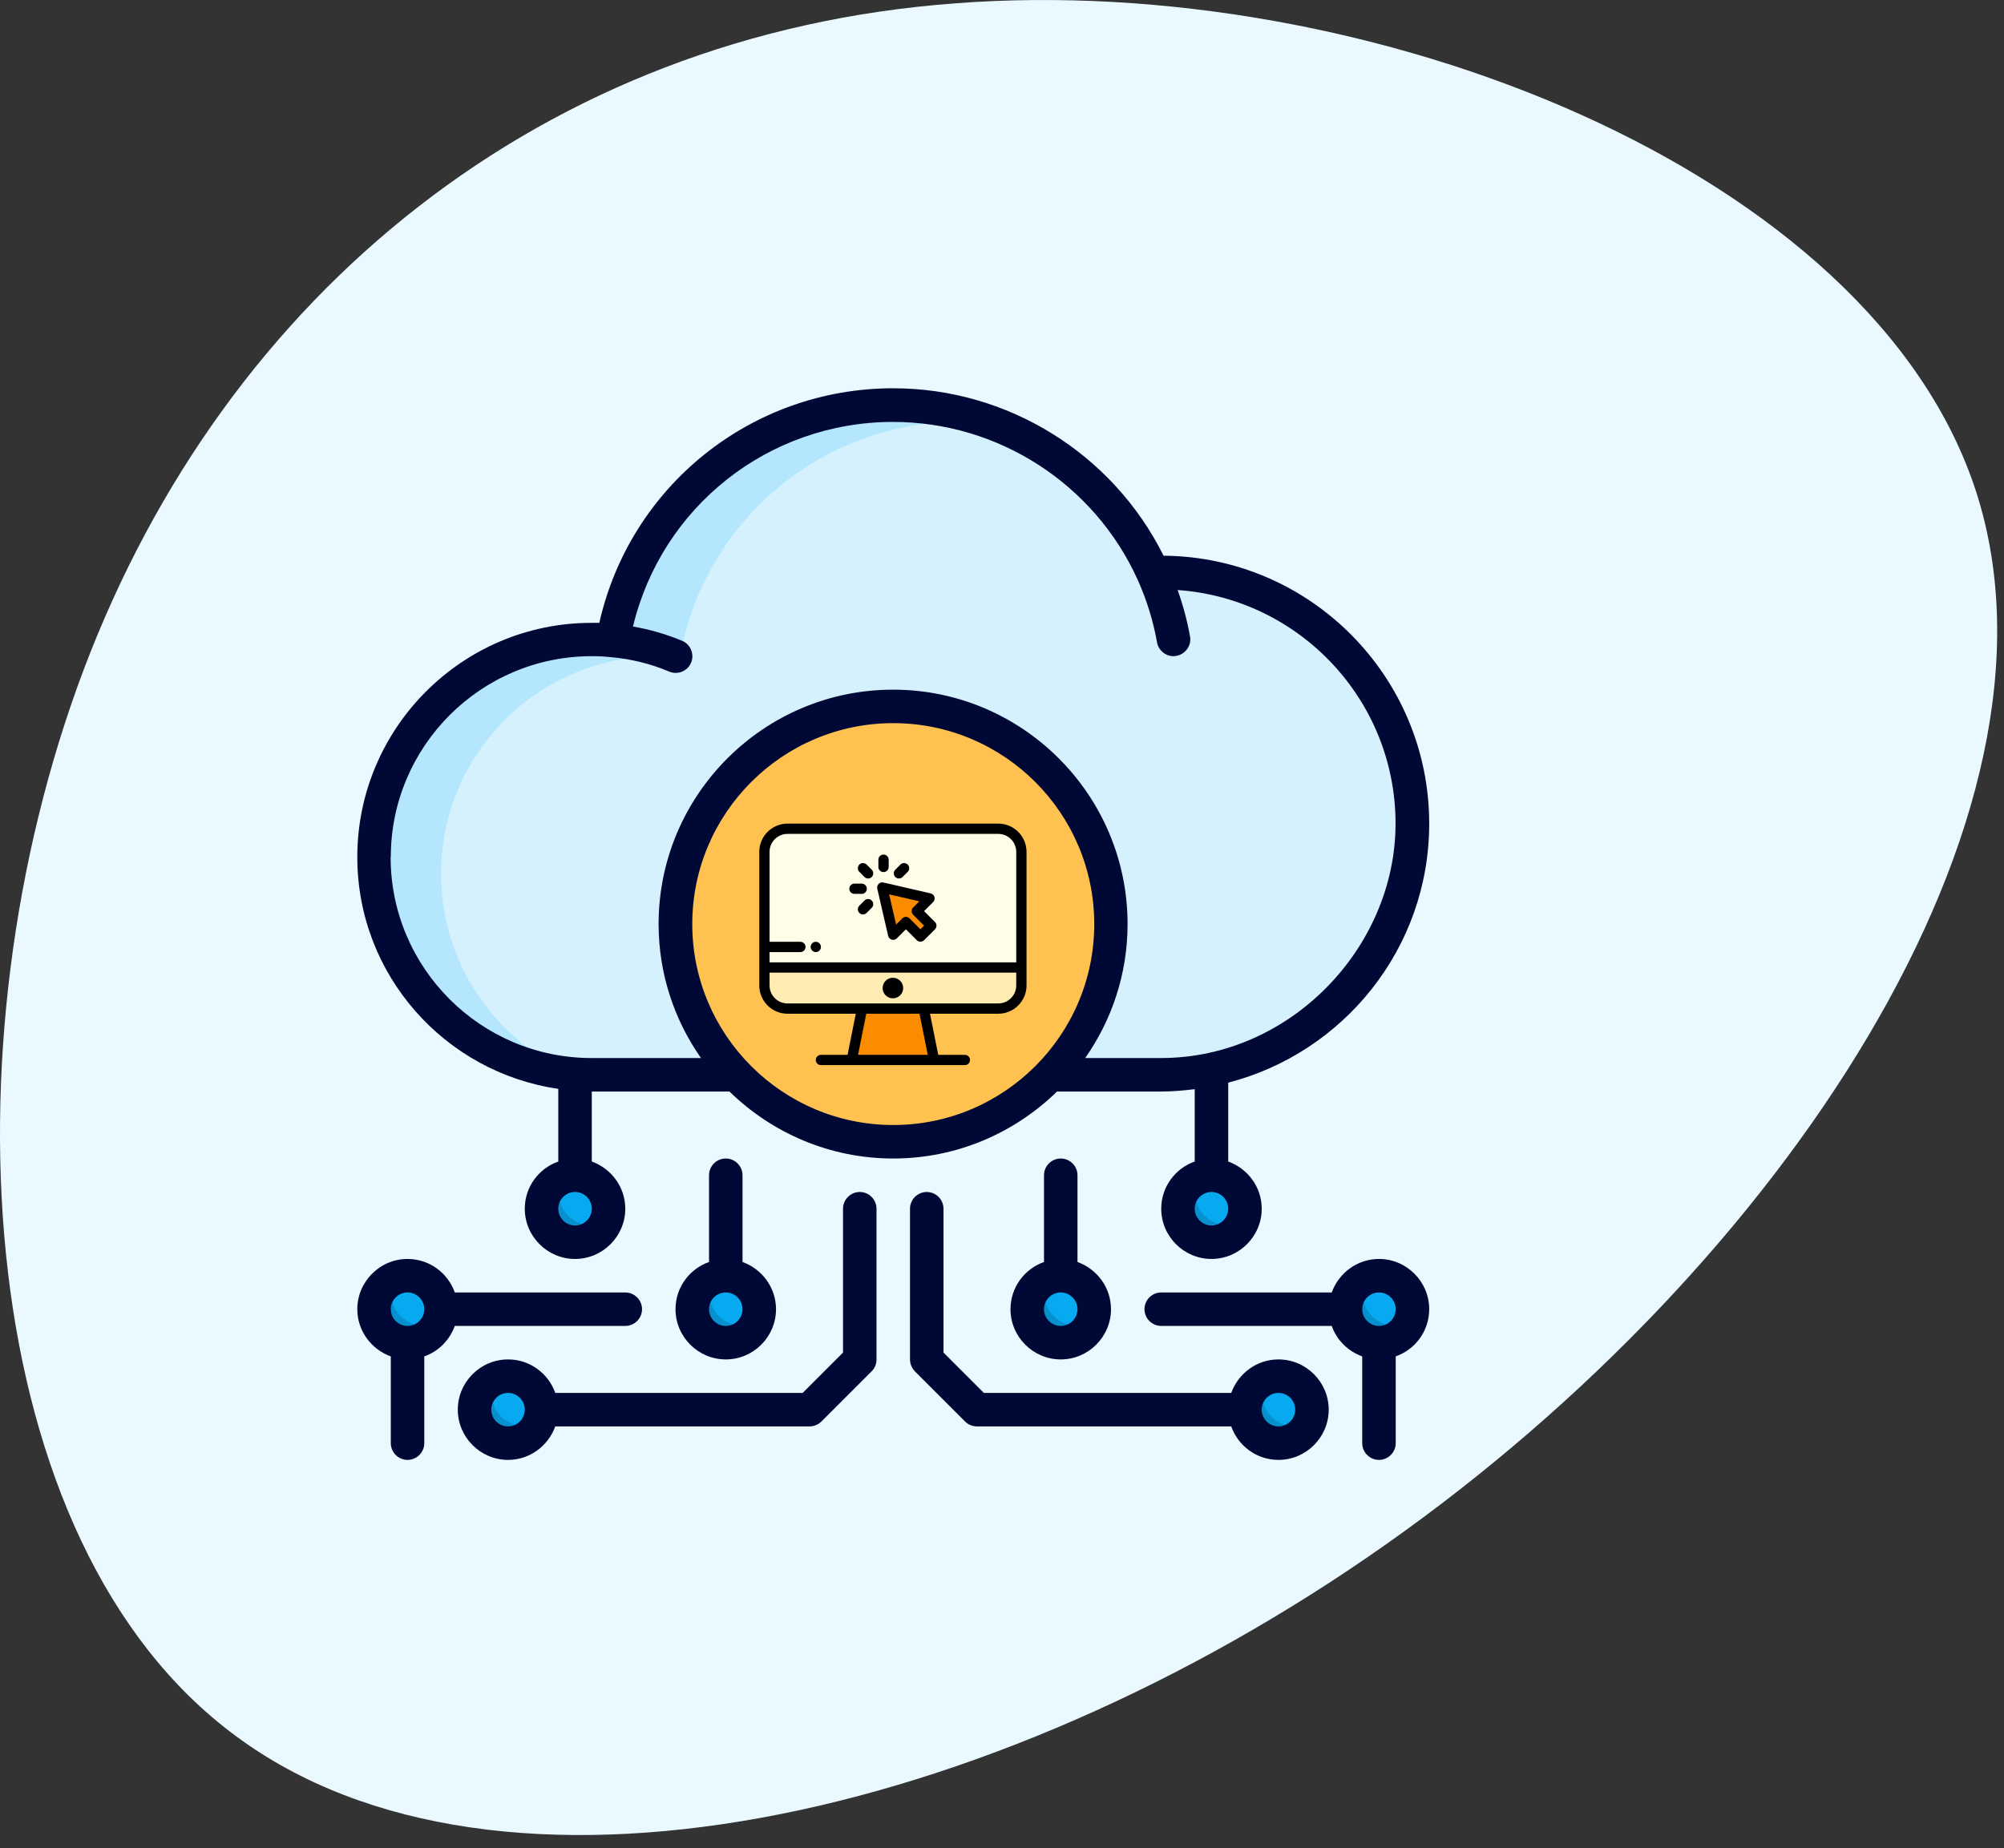
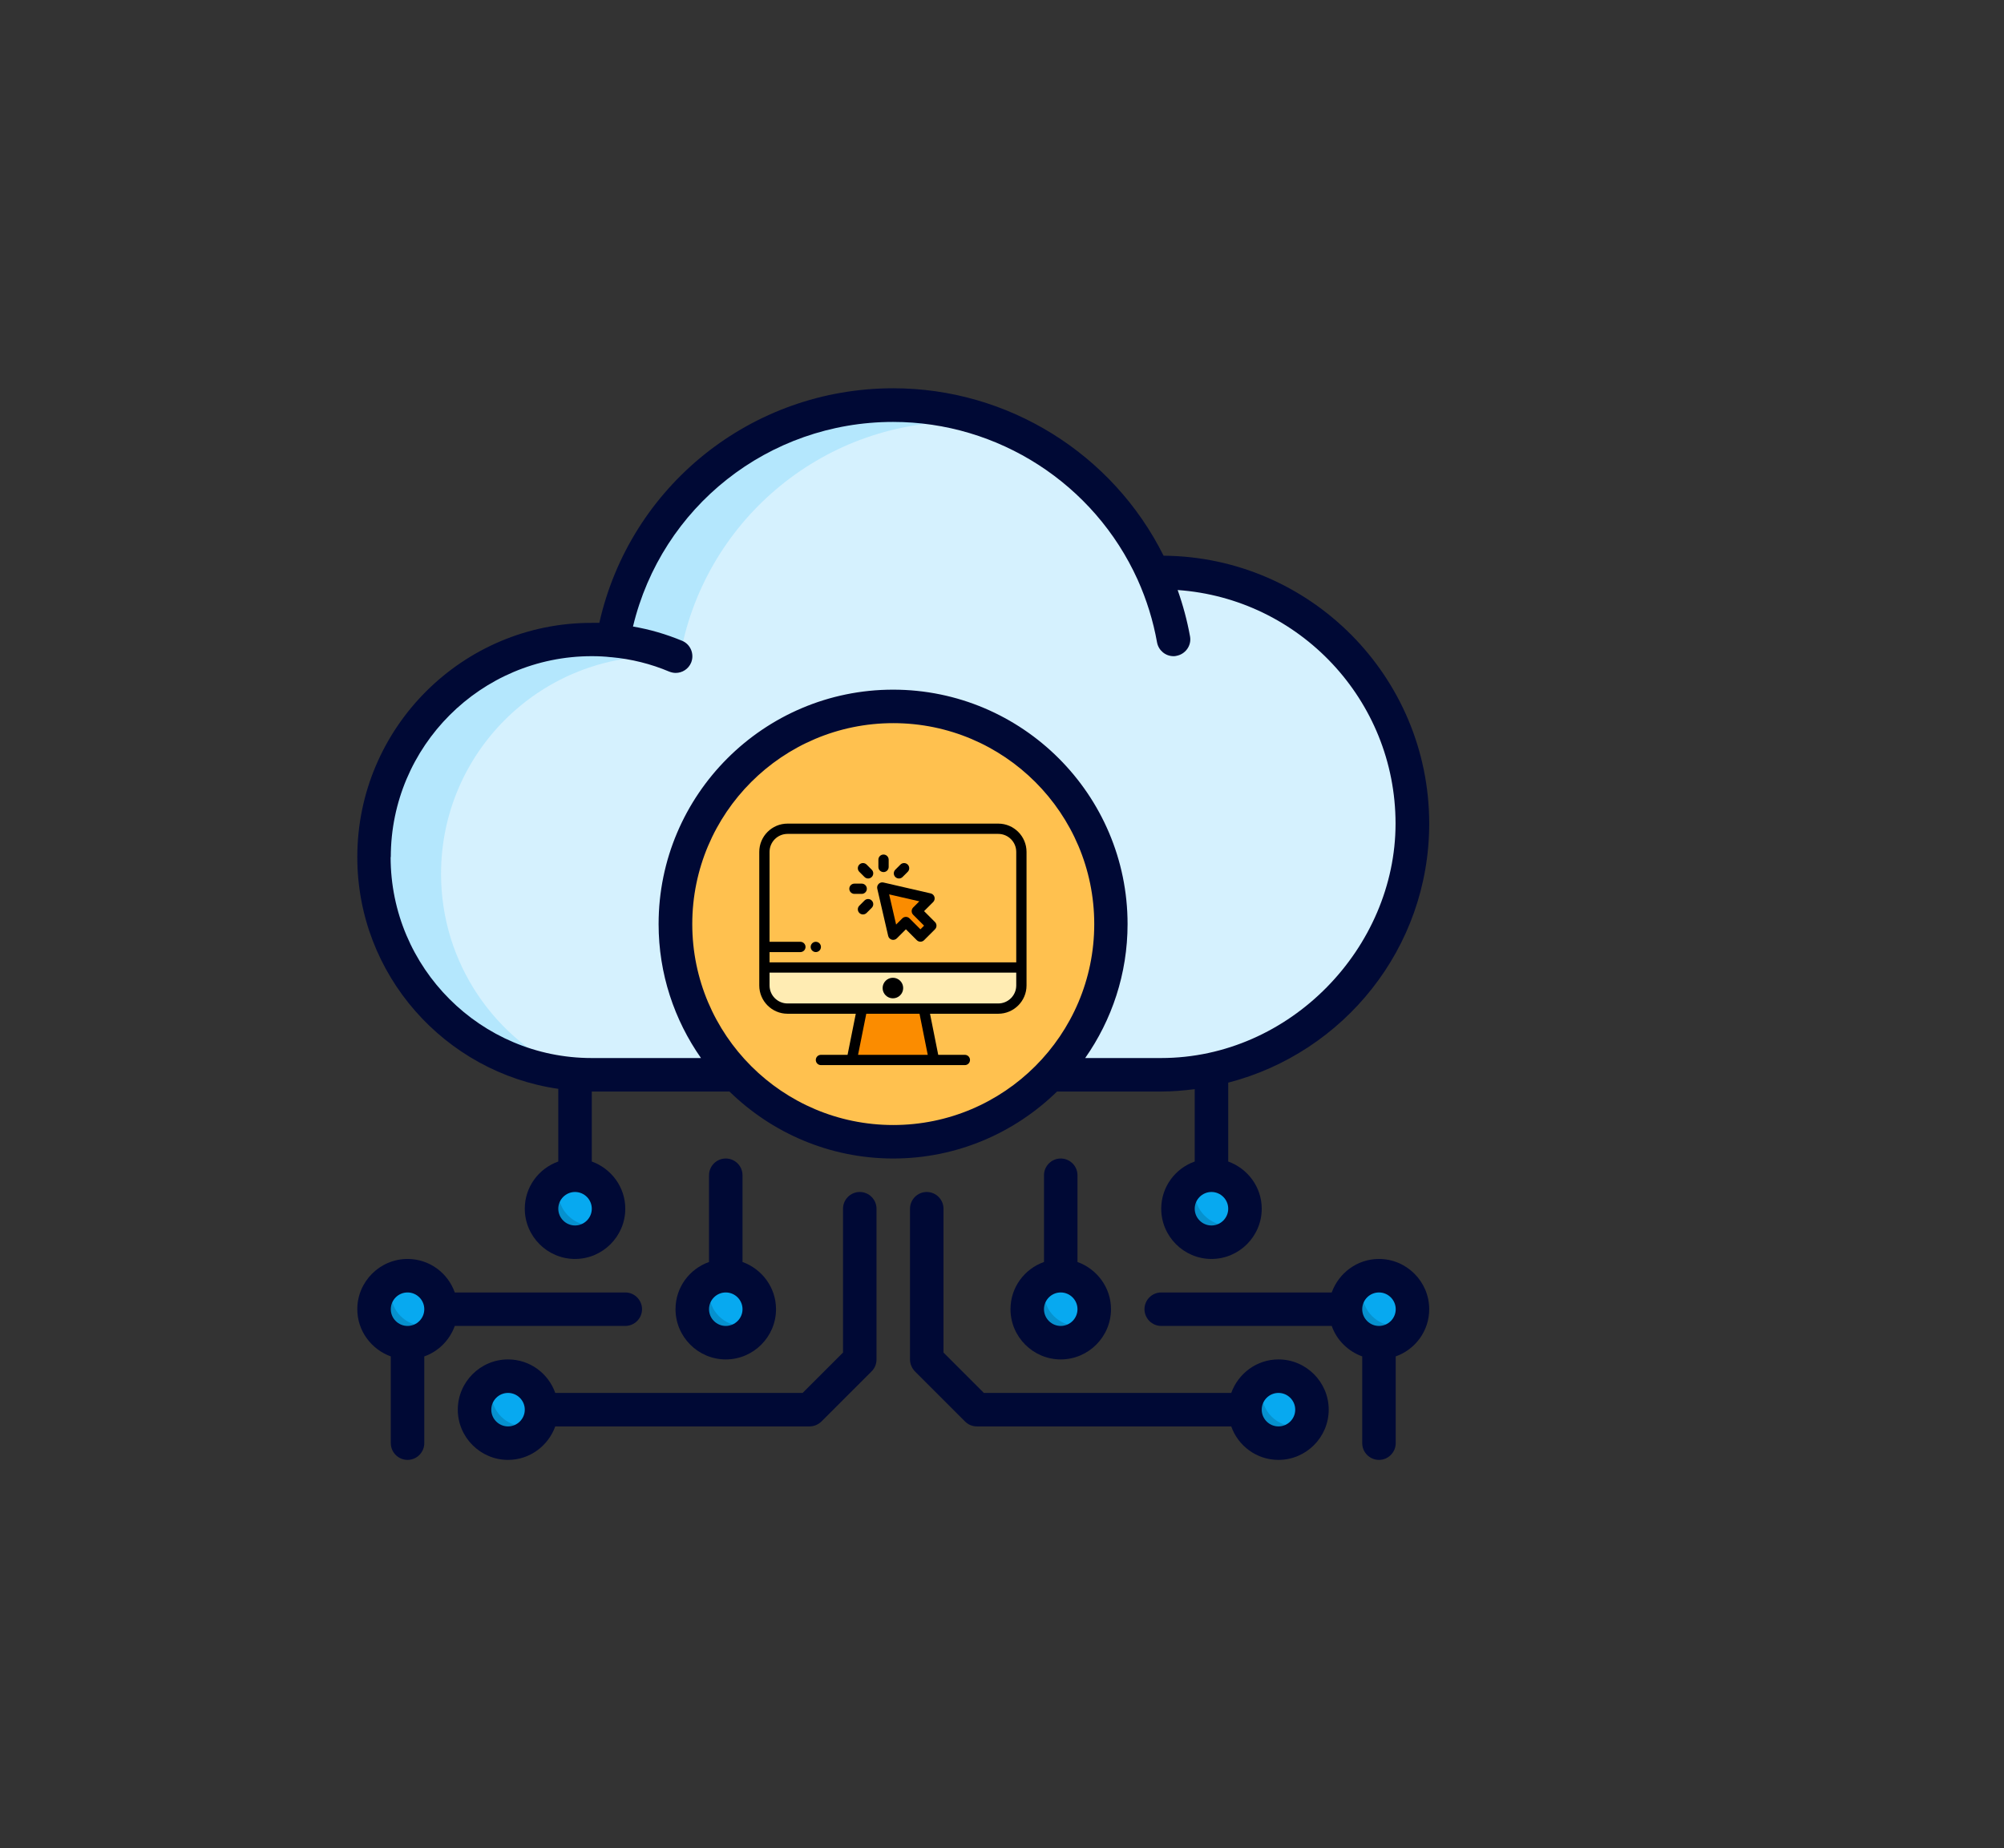
<svg xmlns="http://www.w3.org/2000/svg" width="129" height="119" viewBox="0 0 129 119" fill="none">
  <rect x="0" y="0" width="129" height="119" fill="#333333" stroke="none" />
-   <path d="M127.221 31.706C133.91 52.595 114.667 81.511 89.25 99.416C63.73 117.424 32.036 124.316 15.161 111.764C-1.716 99.313 -3.774 67.413 5.384 43.128C14.543 18.843 35.021 2.177 61.467 0.217C88.016 -1.841 120.533 10.919 127.221 31.706Z" fill="#EAF8FF" />
  <path d="M26.234 86.453C27.425 86.453 28.391 85.488 28.391 84.297C28.391 83.106 27.425 82.141 26.234 82.141C25.044 82.141 24.078 83.106 24.078 84.297C24.078 85.488 25.044 86.453 26.234 86.453Z" fill="#07A9F0" />
  <path d="M28.197 85.181C27.862 85.925 27.108 86.453 26.234 86.453C25.048 86.453 24.078 85.483 24.078 84.297C24.078 83.424 24.606 82.669 25.35 82.335C25.221 82.605 25.156 82.906 25.156 83.219C25.156 84.405 26.127 85.375 27.312 85.375C27.625 85.375 27.927 85.311 28.197 85.181Z" fill="#0691CE" />
  <path d="M37.016 79.984C38.206 79.984 39.172 79.019 39.172 77.828C39.172 76.637 38.206 75.672 37.016 75.672C35.825 75.672 34.859 76.637 34.859 77.828C34.859 79.019 35.825 79.984 37.016 79.984Z" fill="#07A9F0" />
  <path d="M38.978 78.713C38.644 79.456 37.889 79.985 37.016 79.985C35.83 79.985 34.859 79.014 34.859 77.828C34.859 76.955 35.388 76.2 36.132 75.866C36.002 76.136 35.938 76.438 35.938 76.75C35.938 77.936 36.908 78.906 38.094 78.906C38.406 78.906 38.708 78.842 38.978 78.713Z" fill="#0691CE" />
  <path d="M32.703 92.922C33.894 92.922 34.859 91.957 34.859 90.766C34.859 89.575 33.894 88.609 32.703 88.609C31.512 88.609 30.547 89.575 30.547 90.766C30.547 91.957 31.512 92.922 32.703 92.922Z" fill="#07A9F0" />
  <path d="M34.665 91.65C34.331 92.394 33.576 92.922 32.703 92.922C31.517 92.922 30.547 91.952 30.547 90.766C30.547 89.893 31.075 89.138 31.819 88.804C31.69 89.073 31.625 89.375 31.625 89.688C31.625 90.874 32.595 91.844 33.781 91.844C34.094 91.844 34.396 91.779 34.665 91.65Z" fill="#0691CE" />
  <path d="M46.719 86.453C47.91 86.453 48.875 85.488 48.875 84.297C48.875 83.106 47.91 82.141 46.719 82.141C45.528 82.141 44.562 83.106 44.562 84.297C44.562 85.488 45.528 86.453 46.719 86.453Z" fill="#07A9F0" />
  <path d="M48.681 85.181C48.347 85.925 47.592 86.453 46.719 86.453C45.533 86.453 44.562 85.483 44.562 84.297C44.562 83.424 45.091 82.669 45.835 82.335C45.705 82.605 45.641 82.906 45.641 83.219C45.641 84.405 46.611 85.375 47.797 85.375C48.109 85.375 48.411 85.311 48.681 85.181Z" fill="#0691CE" />
  <path d="M68.281 86.453C69.472 86.453 70.438 85.488 70.438 84.297C70.438 83.106 69.472 82.141 68.281 82.141C67.09 82.141 66.125 83.106 66.125 84.297C66.125 85.488 67.09 86.453 68.281 86.453Z" fill="#07A9F0" />
  <path d="M70.243 85.181C69.909 85.925 69.154 86.453 68.281 86.453C67.095 86.453 66.125 85.483 66.125 84.297C66.125 83.424 66.653 82.669 67.397 82.335C67.268 82.605 67.203 82.906 67.203 83.219C67.203 84.405 68.173 85.375 69.359 85.375C69.672 85.375 69.974 85.311 70.243 85.181Z" fill="#0691CE" />
  <path d="M77.984 79.984C79.175 79.984 80.141 79.019 80.141 77.828C80.141 76.637 79.175 75.672 77.984 75.672C76.793 75.672 75.828 76.637 75.828 77.828C75.828 79.019 76.793 79.984 77.984 79.984Z" fill="#07A9F0" />
  <path d="M79.947 78.713C79.612 79.456 78.858 79.985 77.984 79.985C76.798 79.985 75.828 79.014 75.828 77.828C75.828 76.955 76.356 76.2 77.1 75.866C76.971 76.136 76.906 76.438 76.906 76.75C76.906 77.936 77.877 78.906 79.062 78.906C79.375 78.906 79.677 78.842 79.947 78.713Z" fill="#0691CE" />
  <path d="M88.766 86.453C89.957 86.453 90.922 85.488 90.922 84.297C90.922 83.106 89.957 82.141 88.766 82.141C87.575 82.141 86.609 83.106 86.609 84.297C86.609 85.488 87.575 86.453 88.766 86.453Z" fill="#07A9F0" />
  <path d="M90.728 85.181C90.394 85.925 89.639 86.453 88.766 86.453C87.58 86.453 86.609 85.483 86.609 84.297C86.609 83.424 87.138 82.669 87.882 82.335C87.752 82.605 87.688 82.906 87.688 83.219C87.688 84.405 88.658 85.375 89.844 85.375C90.156 85.375 90.458 85.311 90.728 85.181Z" fill="#0691CE" />
  <path d="M82.297 92.922C83.488 92.922 84.453 91.957 84.453 90.766C84.453 89.575 83.488 88.609 82.297 88.609C81.106 88.609 80.141 89.575 80.141 90.766C80.141 91.957 81.106 92.922 82.297 92.922Z" fill="#07A9F0" />
  <path d="M84.259 91.65C83.925 92.394 83.17 92.922 82.297 92.922C81.111 92.922 80.141 91.952 80.141 90.766C80.141 89.893 80.669 89.138 81.413 88.804C81.283 89.073 81.219 89.375 81.219 89.688C81.219 90.874 82.189 91.844 83.375 91.844C83.688 91.844 83.99 91.779 84.259 91.65Z" fill="#0691CE" />
  <path d="M90.922 53.031C90.922 61.958 83.677 69.203 74.75 69.203H38.094C30.353 69.203 24.078 62.928 24.078 55.188C24.078 47.447 30.353 41.172 38.094 41.172C38.503 41.172 38.902 41.193 39.291 41.237C39.344 41.237 39.398 41.237 39.452 41.247C39.582 40.525 39.743 39.824 39.948 39.145C42.201 31.587 49.209 26.078 57.5 26.078C64.939 26.078 71.343 30.509 74.222 36.87C74.394 36.859 74.578 36.859 74.75 36.859C75.343 36.859 75.925 36.892 76.497 36.956C84.604 37.83 90.922 44.697 90.922 53.031Z" fill="#D5F1FE" />
  <path d="M57.5 73.516C65.241 73.516 71.516 67.241 71.516 59.5C71.516 51.759 65.241 45.484 57.5 45.484C49.759 45.484 43.484 51.759 43.484 59.5C43.484 67.241 49.759 73.516 57.5 73.516Z" fill="#FFC14F" />
  <path d="M57.5 26.078C59.829 26.078 62.06 26.52 64.12 27.307C63.365 27.21 62.599 27.156 61.812 27.156C52.767 27.156 45.252 33.711 43.765 42.325C43.323 42.272 42.87 42.25 42.406 42.25C34.665 42.25 28.391 48.525 28.391 56.266C28.391 62.034 31.884 66.993 36.865 69.138C29.695 68.524 24.078 62.519 24.078 55.188C24.078 47.447 30.353 41.172 38.094 41.172C38.557 41.172 39.01 41.193 39.452 41.247C40.94 32.633 48.455 26.078 57.5 26.078Z" fill="#B4E7FD" />
  <path d="M74.75 70.281C75.483 70.281 76.195 70.217 76.906 70.13V74.788C75.656 75.23 74.75 76.416 74.75 77.828C74.75 79.607 76.206 81.062 77.984 81.062C79.763 81.062 81.219 79.607 81.219 77.828C81.219 76.427 80.313 75.241 79.062 74.788V69.71C86.491 67.791 92 61.053 92 53.031C92 43.565 84.345 35.857 74.901 35.781C71.623 29.205 64.874 25 57.5 25C48.368 25 40.563 31.296 38.579 40.105C38.417 40.105 38.255 40.105 38.094 40.105C29.771 40.094 23 46.864 23 55.188C23 62.778 28.639 69.052 35.938 70.109V74.788C34.687 75.23 33.781 76.416 33.781 77.828C33.781 79.607 35.237 81.062 37.016 81.062C38.794 81.062 40.25 79.607 40.25 77.828C40.25 76.427 39.344 75.241 38.094 74.788V70.281H46.956C49.684 72.944 53.403 74.594 57.5 74.594C61.597 74.594 65.316 72.944 68.044 70.281H74.75ZM77.984 78.906C77.391 78.906 76.906 78.421 76.906 77.828C76.906 77.235 77.391 76.75 77.984 76.75C78.577 76.75 79.062 77.235 79.062 77.828C79.062 78.421 78.577 78.906 77.984 78.906ZM37.016 78.906C36.423 78.906 35.938 78.421 35.938 77.828C35.938 77.235 36.423 76.75 37.016 76.75C37.609 76.75 38.094 77.235 38.094 77.828C38.094 78.421 37.609 78.906 37.016 78.906ZM25.156 55.188C25.156 48.05 30.957 42.25 38.094 42.25C38.547 42.25 38.946 42.272 39.323 42.315H39.334H39.355C40.649 42.433 41.9 42.746 43.075 43.242C43.215 43.296 43.355 43.328 43.495 43.328C43.916 43.328 44.315 43.08 44.487 42.67C44.713 42.121 44.455 41.484 43.905 41.258C42.891 40.838 41.835 40.525 40.746 40.342C42.59 32.644 49.457 27.167 57.489 27.167C64.26 27.167 70.438 31.156 73.23 37.323C73.812 38.617 74.233 39.975 74.481 41.366C74.578 41.883 75.03 42.25 75.537 42.25C75.602 42.25 75.666 42.25 75.731 42.228C76.313 42.121 76.712 41.56 76.604 40.978C76.421 39.964 76.152 38.962 75.807 37.991C83.634 38.541 89.833 45.064 89.833 53.031C89.833 60.999 83.062 68.125 74.739 68.125H69.855C71.57 65.678 72.583 62.702 72.583 59.5C72.583 51.177 65.812 44.406 57.489 44.406C49.166 44.406 42.395 51.177 42.395 59.5C42.395 62.702 43.409 65.678 45.123 68.125H38.083C30.946 68.125 25.145 62.325 25.145 55.188H25.156ZM44.562 59.5C44.562 52.363 50.363 46.562 57.5 46.562C64.637 46.562 70.438 52.363 70.438 59.5C70.438 66.637 64.637 72.438 57.5 72.438C50.363 72.438 44.562 66.637 44.562 59.5Z" fill="#000935" />
  <path d="M82.297 87.531C80.895 87.531 79.709 88.437 79.257 89.688H63.333L60.734 87.089V77.828C60.734 77.235 60.249 76.75 59.656 76.75C59.063 76.75 58.578 77.235 58.578 77.828V87.531C58.578 87.822 58.697 88.092 58.891 88.297L62.125 91.531C62.33 91.736 62.599 91.844 62.891 91.844H79.257C79.699 93.094 80.885 94 82.297 94C84.076 94 85.531 92.544 85.531 90.766C85.531 88.987 84.076 87.531 82.297 87.531ZM82.297 91.844C81.704 91.844 81.219 91.359 81.219 90.766C81.219 90.173 81.704 89.688 82.297 89.688C82.89 89.688 83.375 90.173 83.375 90.766C83.375 91.359 82.89 91.844 82.297 91.844Z" fill="#000935" />
  <path d="M88.766 81.062C87.364 81.062 86.178 81.968 85.725 83.219H74.75C74.157 83.219 73.672 83.704 73.672 84.297C73.672 84.89 74.157 85.375 74.75 85.375H85.725C86.049 86.291 86.771 87.003 87.688 87.337V92.922C87.688 93.515 88.173 94 88.766 94C89.359 94 89.844 93.515 89.844 92.922V87.337C91.094 86.895 92 85.709 92 84.297C92 82.518 90.544 81.062 88.766 81.062ZM88.766 85.375C88.173 85.375 87.688 84.89 87.688 84.297C87.688 83.704 88.173 83.219 88.766 83.219C89.359 83.219 89.844 83.704 89.844 84.297C89.844 84.89 89.359 85.375 88.766 85.375Z" fill="#000935" />
  <path d="M68.281 74.594C67.688 74.594 67.203 75.079 67.203 75.672V81.257C65.953 81.699 65.047 82.885 65.047 84.297C65.047 86.076 66.502 87.531 68.281 87.531C70.06 87.531 71.516 86.076 71.516 84.297C71.516 82.895 70.61 81.709 69.359 81.257V75.672C69.359 75.079 68.874 74.594 68.281 74.594ZM68.281 85.375C67.688 85.375 67.203 84.89 67.203 84.297C67.203 83.704 67.688 83.219 68.281 83.219C68.874 83.219 69.359 83.704 69.359 84.297C69.359 84.89 68.874 85.375 68.281 85.375Z" fill="#000935" />
  <path d="M55.344 76.75C54.751 76.75 54.266 77.235 54.266 77.828V87.089L51.667 89.688H35.743C35.301 88.437 34.115 87.531 32.703 87.531C30.924 87.531 29.469 88.987 29.469 90.766C29.469 92.544 30.924 94 32.703 94C34.105 94 35.291 93.094 35.743 91.844H52.109C52.401 91.844 52.67 91.725 52.875 91.531L56.109 88.297C56.314 88.092 56.422 87.822 56.422 87.531V77.828C56.422 77.235 55.937 76.75 55.344 76.75ZM32.703 91.844C32.11 91.844 31.625 91.359 31.625 90.766C31.625 90.173 32.11 89.688 32.703 89.688C33.296 89.688 33.781 90.173 33.781 90.766C33.781 91.359 33.296 91.844 32.703 91.844Z" fill="#000935" />
  <path d="M29.275 85.375H40.25C40.843 85.375 41.328 84.89 41.328 84.297C41.328 83.704 40.843 83.219 40.25 83.219H29.275C28.833 81.968 27.647 81.062 26.234 81.062C24.456 81.062 23 82.518 23 84.297C23 85.698 23.906 86.884 25.156 87.337V92.922C25.156 93.515 25.641 94 26.234 94C26.827 94 27.312 93.515 27.312 92.922V87.337C28.229 87.014 28.941 86.291 29.275 85.375ZM26.234 85.375C25.641 85.375 25.156 84.89 25.156 84.297C25.156 83.704 25.641 83.219 26.234 83.219C26.827 83.219 27.312 83.704 27.312 84.297C27.312 84.89 26.827 85.375 26.234 85.375Z" fill="#000935" />
  <path d="M46.719 74.594C46.126 74.594 45.641 75.079 45.641 75.672V81.257C44.39 81.699 43.484 82.885 43.484 84.297C43.484 86.076 44.94 87.531 46.719 87.531C48.498 87.531 49.953 86.076 49.953 84.297C49.953 82.895 49.047 81.709 47.797 81.257V75.672C47.797 75.079 47.312 74.594 46.719 74.594ZM46.719 85.375C46.126 85.375 45.641 84.89 45.641 84.297C45.641 83.704 46.126 83.219 46.719 83.219C47.312 83.219 47.797 83.704 47.797 84.297C47.797 84.89 47.312 85.375 46.719 85.375Z" fill="#000935" />
-   <path d="M64.26 64.942H50.695C49.873 64.942 49.206 64.275 49.206 63.453V54.851C49.206 54.029 49.873 53.362 50.695 53.362H64.26C65.082 53.362 65.748 54.029 65.748 54.851V63.453C65.748 64.275 65.082 64.942 64.26 64.942Z" fill="#FFFDE7" />
  <path d="M59.835 57.846L56.794 57.145L57.496 60.186L58.315 59.367L59.25 60.303L59.952 59.601L59.016 58.665L59.835 57.846Z" fill="#FB8C00" />
  <path d="M60.125 68.25H54.831L55.493 64.941H59.463L60.125 68.25Z" fill="#FB8C00" />
  <path d="M49.206 62.295V63.453C49.206 64.275 49.873 64.942 50.695 64.942H64.26C65.082 64.942 65.748 64.275 65.748 63.453V62.295H49.206Z" fill="#FFECB3" />
  <path d="M64.259 53.031H50.695C49.691 53.031 48.875 53.848 48.875 54.851V62.295V63.453C48.875 64.456 49.691 65.273 50.695 65.273H55.088L54.559 67.919H52.845C52.663 67.919 52.514 68.067 52.514 68.25C52.514 68.433 52.663 68.581 52.845 68.581H54.83H60.124H62.109C62.292 68.581 62.44 68.433 62.44 68.25C62.44 68.067 62.292 67.919 62.109 67.919H60.395L59.866 65.273H64.259C65.263 65.273 66.079 64.456 66.079 63.453V62.295V54.851C66.079 53.848 65.263 53.031 64.259 53.031ZM50.695 53.693H64.259C64.898 53.693 65.417 54.212 65.417 54.851V61.964H49.537V61.303H51.522C51.705 61.303 51.853 61.154 51.853 60.972C51.853 60.789 51.705 60.641 51.522 60.641H49.537V54.851C49.537 54.212 50.056 53.693 50.695 53.693ZM59.72 67.919H55.234L55.763 65.273H59.191L59.72 67.919ZM65.417 63.453C65.417 64.091 64.898 64.611 64.259 64.611H59.462H55.492H50.695C50.056 64.611 49.537 64.091 49.537 63.453V62.626H65.417V63.453H65.417Z" fill="black" />
  <path d="M57.477 64.28C57.842 64.28 58.139 63.984 58.139 63.619C58.139 63.254 57.842 62.957 57.477 62.957C57.112 62.957 56.815 63.254 56.815 63.619C56.815 63.984 57.112 64.28 57.477 64.28Z" fill="black" />
  <path d="M57.173 60.261C57.2 60.378 57.289 60.471 57.404 60.505C57.52 60.538 57.645 60.505 57.73 60.42L58.314 59.836L59.016 60.538C59.081 60.602 59.166 60.634 59.25 60.634C59.335 60.634 59.42 60.602 59.484 60.538L60.186 59.836C60.315 59.706 60.315 59.497 60.186 59.368L59.484 58.666L60.069 58.081C60.154 57.996 60.186 57.871 60.153 57.756C60.12 57.64 60.027 57.552 59.91 57.525L56.868 56.823C56.757 56.797 56.641 56.831 56.56 56.911C56.479 56.992 56.446 57.108 56.471 57.22L57.173 60.261ZM59.179 58.035L58.782 58.432C58.653 58.561 58.653 58.771 58.782 58.9L59.484 59.602L59.25 59.836L58.548 59.134C58.484 59.069 58.399 59.037 58.314 59.037C58.23 59.037 58.145 59.069 58.081 59.134L57.684 59.531L57.235 57.587L59.179 58.035Z" fill="black" />
  <path d="M55.648 56.467C55.712 56.532 55.797 56.564 55.881 56.564C55.966 56.564 56.051 56.532 56.115 56.467C56.245 56.338 56.245 56.128 56.115 55.999L55.785 55.668C55.655 55.539 55.446 55.539 55.317 55.668C55.187 55.797 55.187 56.007 55.317 56.136L55.648 56.467Z" fill="black" />
  <path d="M55.002 57.556H55.47C55.652 57.556 55.8 57.408 55.8 57.225C55.8 57.043 55.652 56.895 55.47 56.895H55.002C54.819 56.895 54.671 57.043 54.671 57.225C54.671 57.408 54.819 57.556 55.002 57.556Z" fill="black" />
  <path d="M55.648 57.984L55.317 58.315C55.187 58.444 55.187 58.653 55.317 58.782C55.381 58.847 55.466 58.879 55.551 58.879C55.635 58.879 55.72 58.847 55.785 58.782L56.115 58.452C56.245 58.322 56.245 58.113 56.115 57.984C55.986 57.854 55.777 57.854 55.648 57.984Z" fill="black" />
  <path d="M57.866 56.564C57.951 56.564 58.035 56.532 58.1 56.467L58.431 56.136C58.56 56.007 58.56 55.797 58.431 55.668C58.302 55.539 58.092 55.539 57.963 55.668L57.632 55.999C57.503 56.128 57.503 56.338 57.632 56.467C57.697 56.532 57.781 56.564 57.866 56.564Z" fill="black" />
  <path d="M56.874 56.152C57.056 56.152 57.205 56.004 57.205 55.821V55.353C57.205 55.171 57.056 55.023 56.874 55.023C56.691 55.023 56.543 55.171 56.543 55.353V55.821C56.543 56.004 56.691 56.152 56.874 56.152Z" fill="black" />
  <path d="M52.209 61.098C52.217 61.118 52.228 61.137 52.239 61.155C52.251 61.173 52.265 61.19 52.281 61.205C52.296 61.221 52.313 61.234 52.331 61.246C52.349 61.258 52.368 61.268 52.388 61.277C52.408 61.285 52.429 61.292 52.45 61.296C52.471 61.3 52.493 61.302 52.514 61.302C52.536 61.302 52.558 61.3 52.579 61.296C52.6 61.292 52.621 61.285 52.641 61.277C52.661 61.268 52.68 61.258 52.698 61.246C52.716 61.234 52.733 61.221 52.748 61.205C52.764 61.19 52.777 61.173 52.789 61.155C52.801 61.137 52.812 61.118 52.82 61.098C52.828 61.078 52.835 61.057 52.839 61.036C52.843 61.015 52.845 60.993 52.845 60.971C52.845 60.95 52.843 60.928 52.839 60.907C52.835 60.886 52.828 60.865 52.82 60.845C52.812 60.825 52.801 60.806 52.789 60.788C52.778 60.77 52.764 60.753 52.748 60.737C52.733 60.722 52.716 60.708 52.698 60.696C52.68 60.684 52.661 60.674 52.641 60.666C52.621 60.658 52.6 60.651 52.579 60.647C52.536 60.639 52.493 60.639 52.45 60.647C52.429 60.651 52.408 60.658 52.388 60.666C52.368 60.674 52.349 60.684 52.331 60.696C52.313 60.708 52.296 60.722 52.281 60.737C52.265 60.753 52.251 60.77 52.239 60.788C52.228 60.806 52.217 60.825 52.209 60.845C52.201 60.865 52.194 60.886 52.19 60.907C52.186 60.928 52.184 60.95 52.184 60.971C52.184 60.993 52.186 61.015 52.19 61.036C52.194 61.057 52.201 61.078 52.209 61.098Z" fill="black" />
</svg>